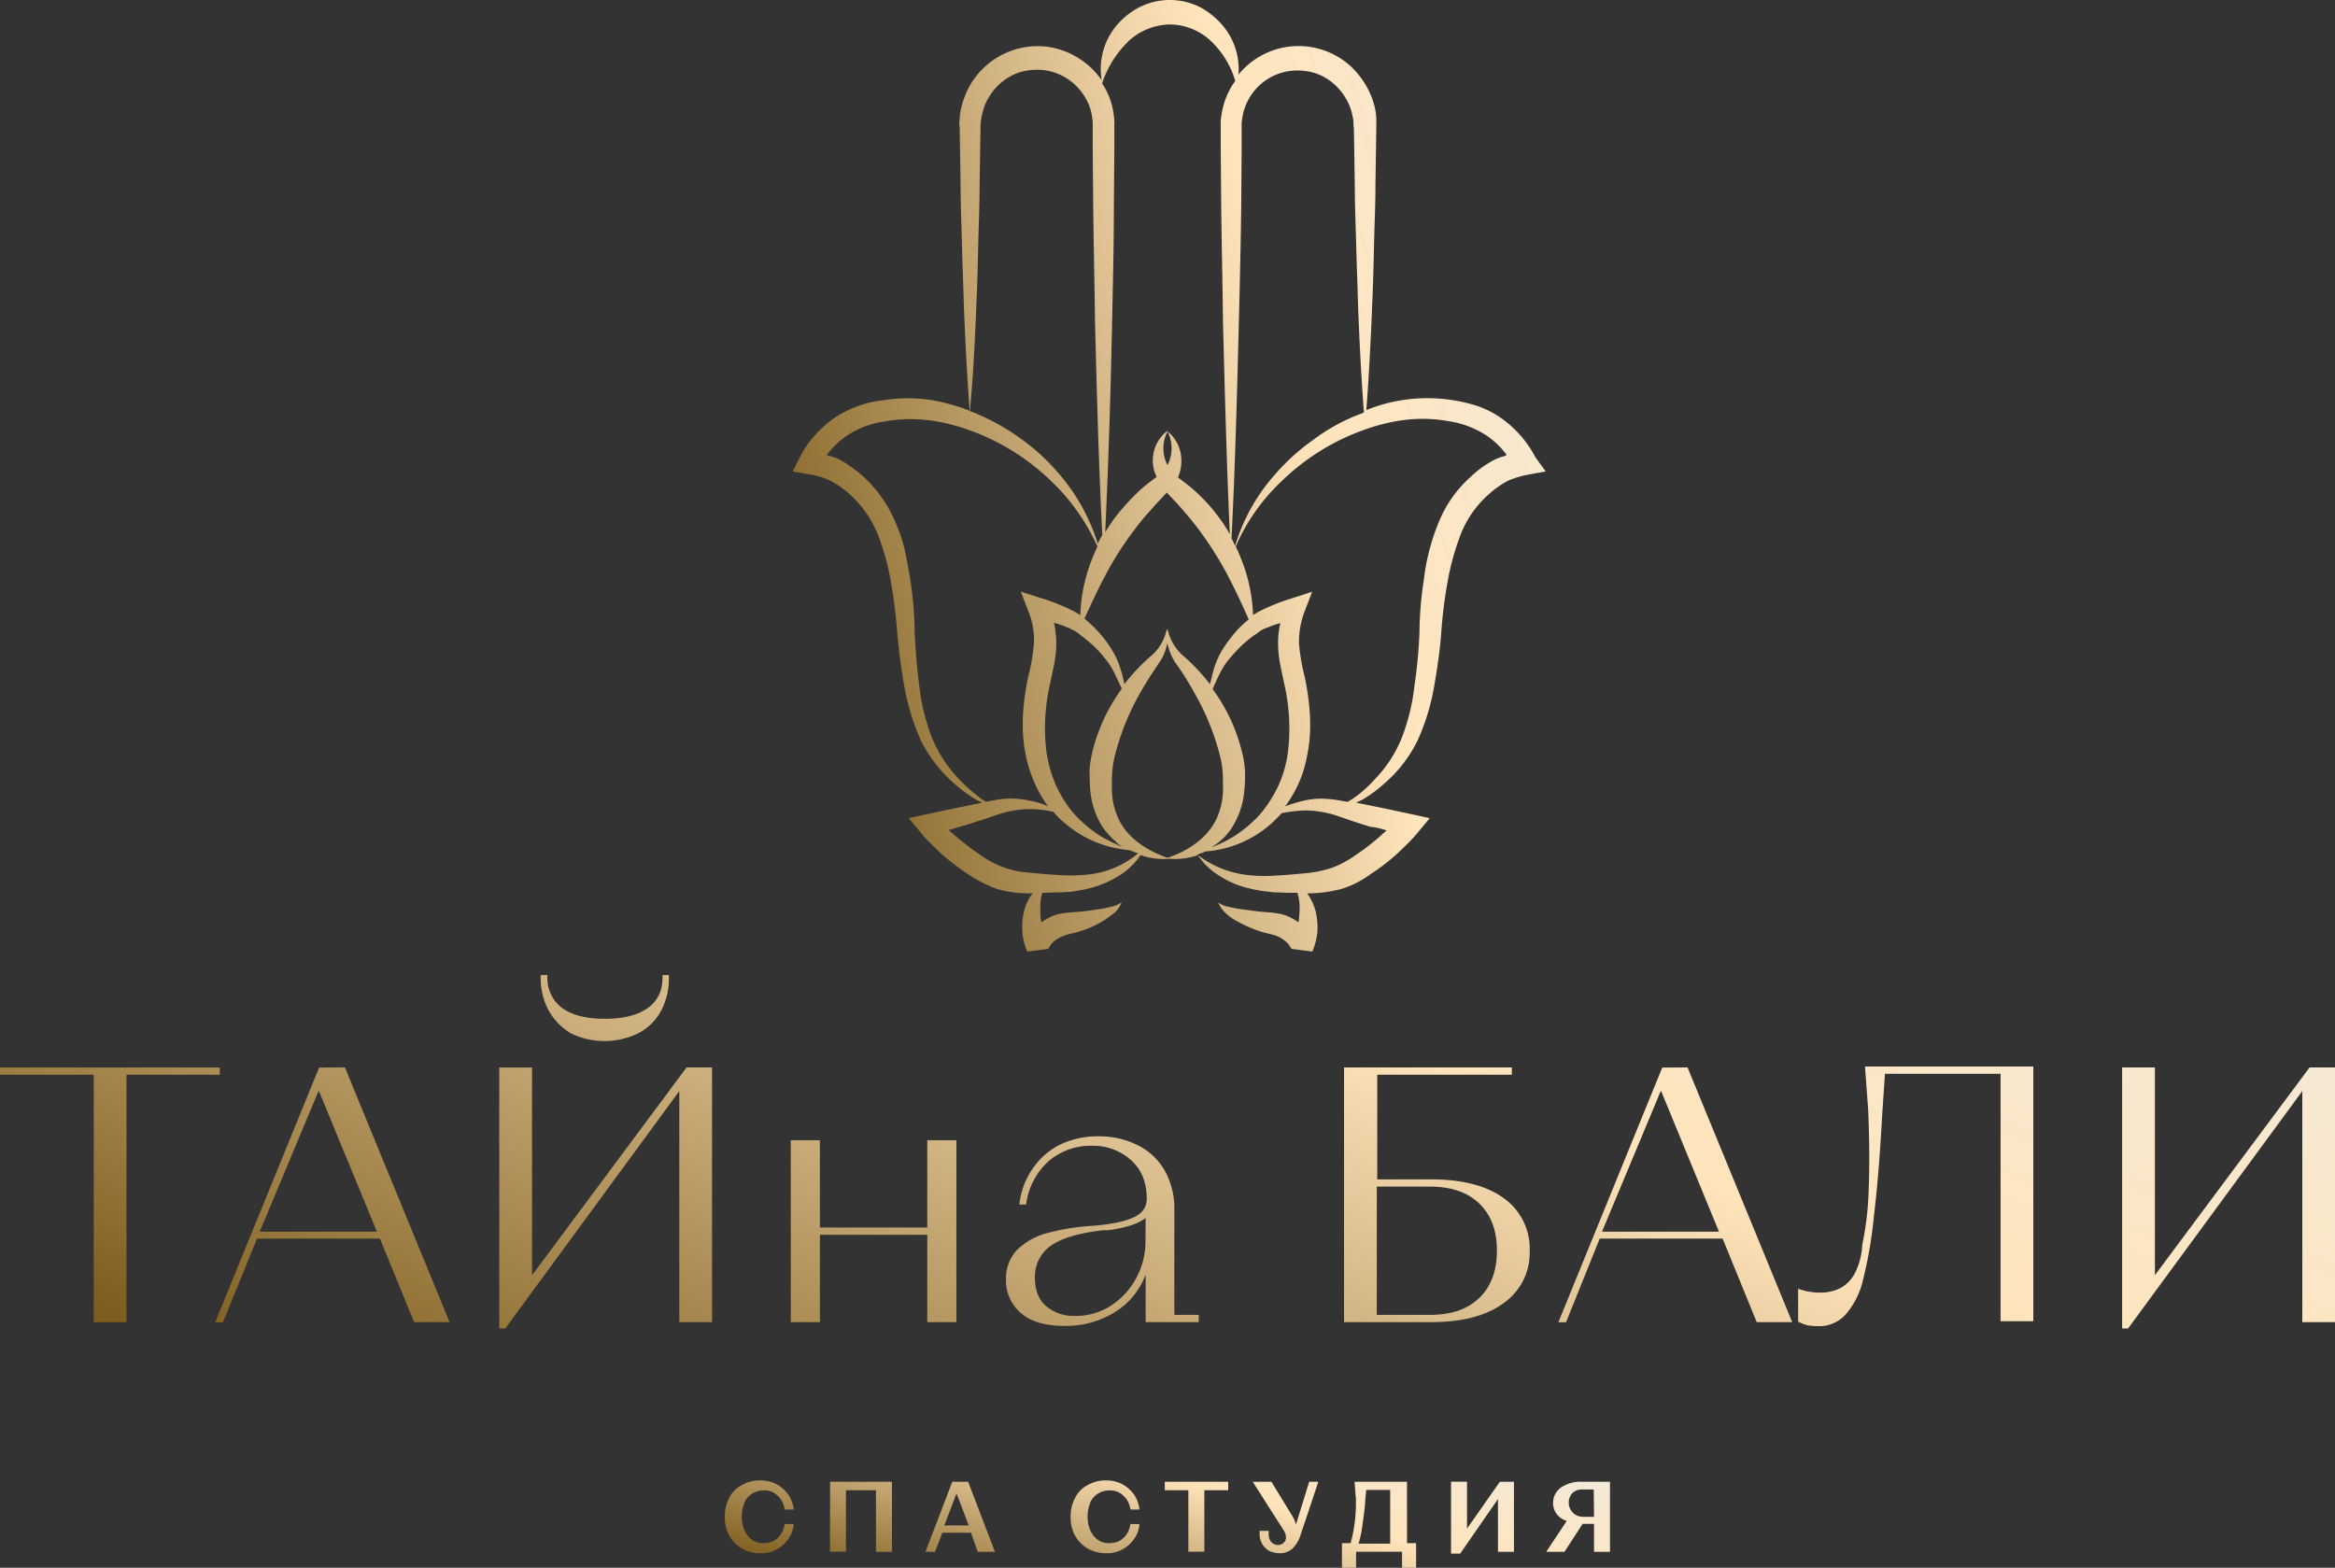
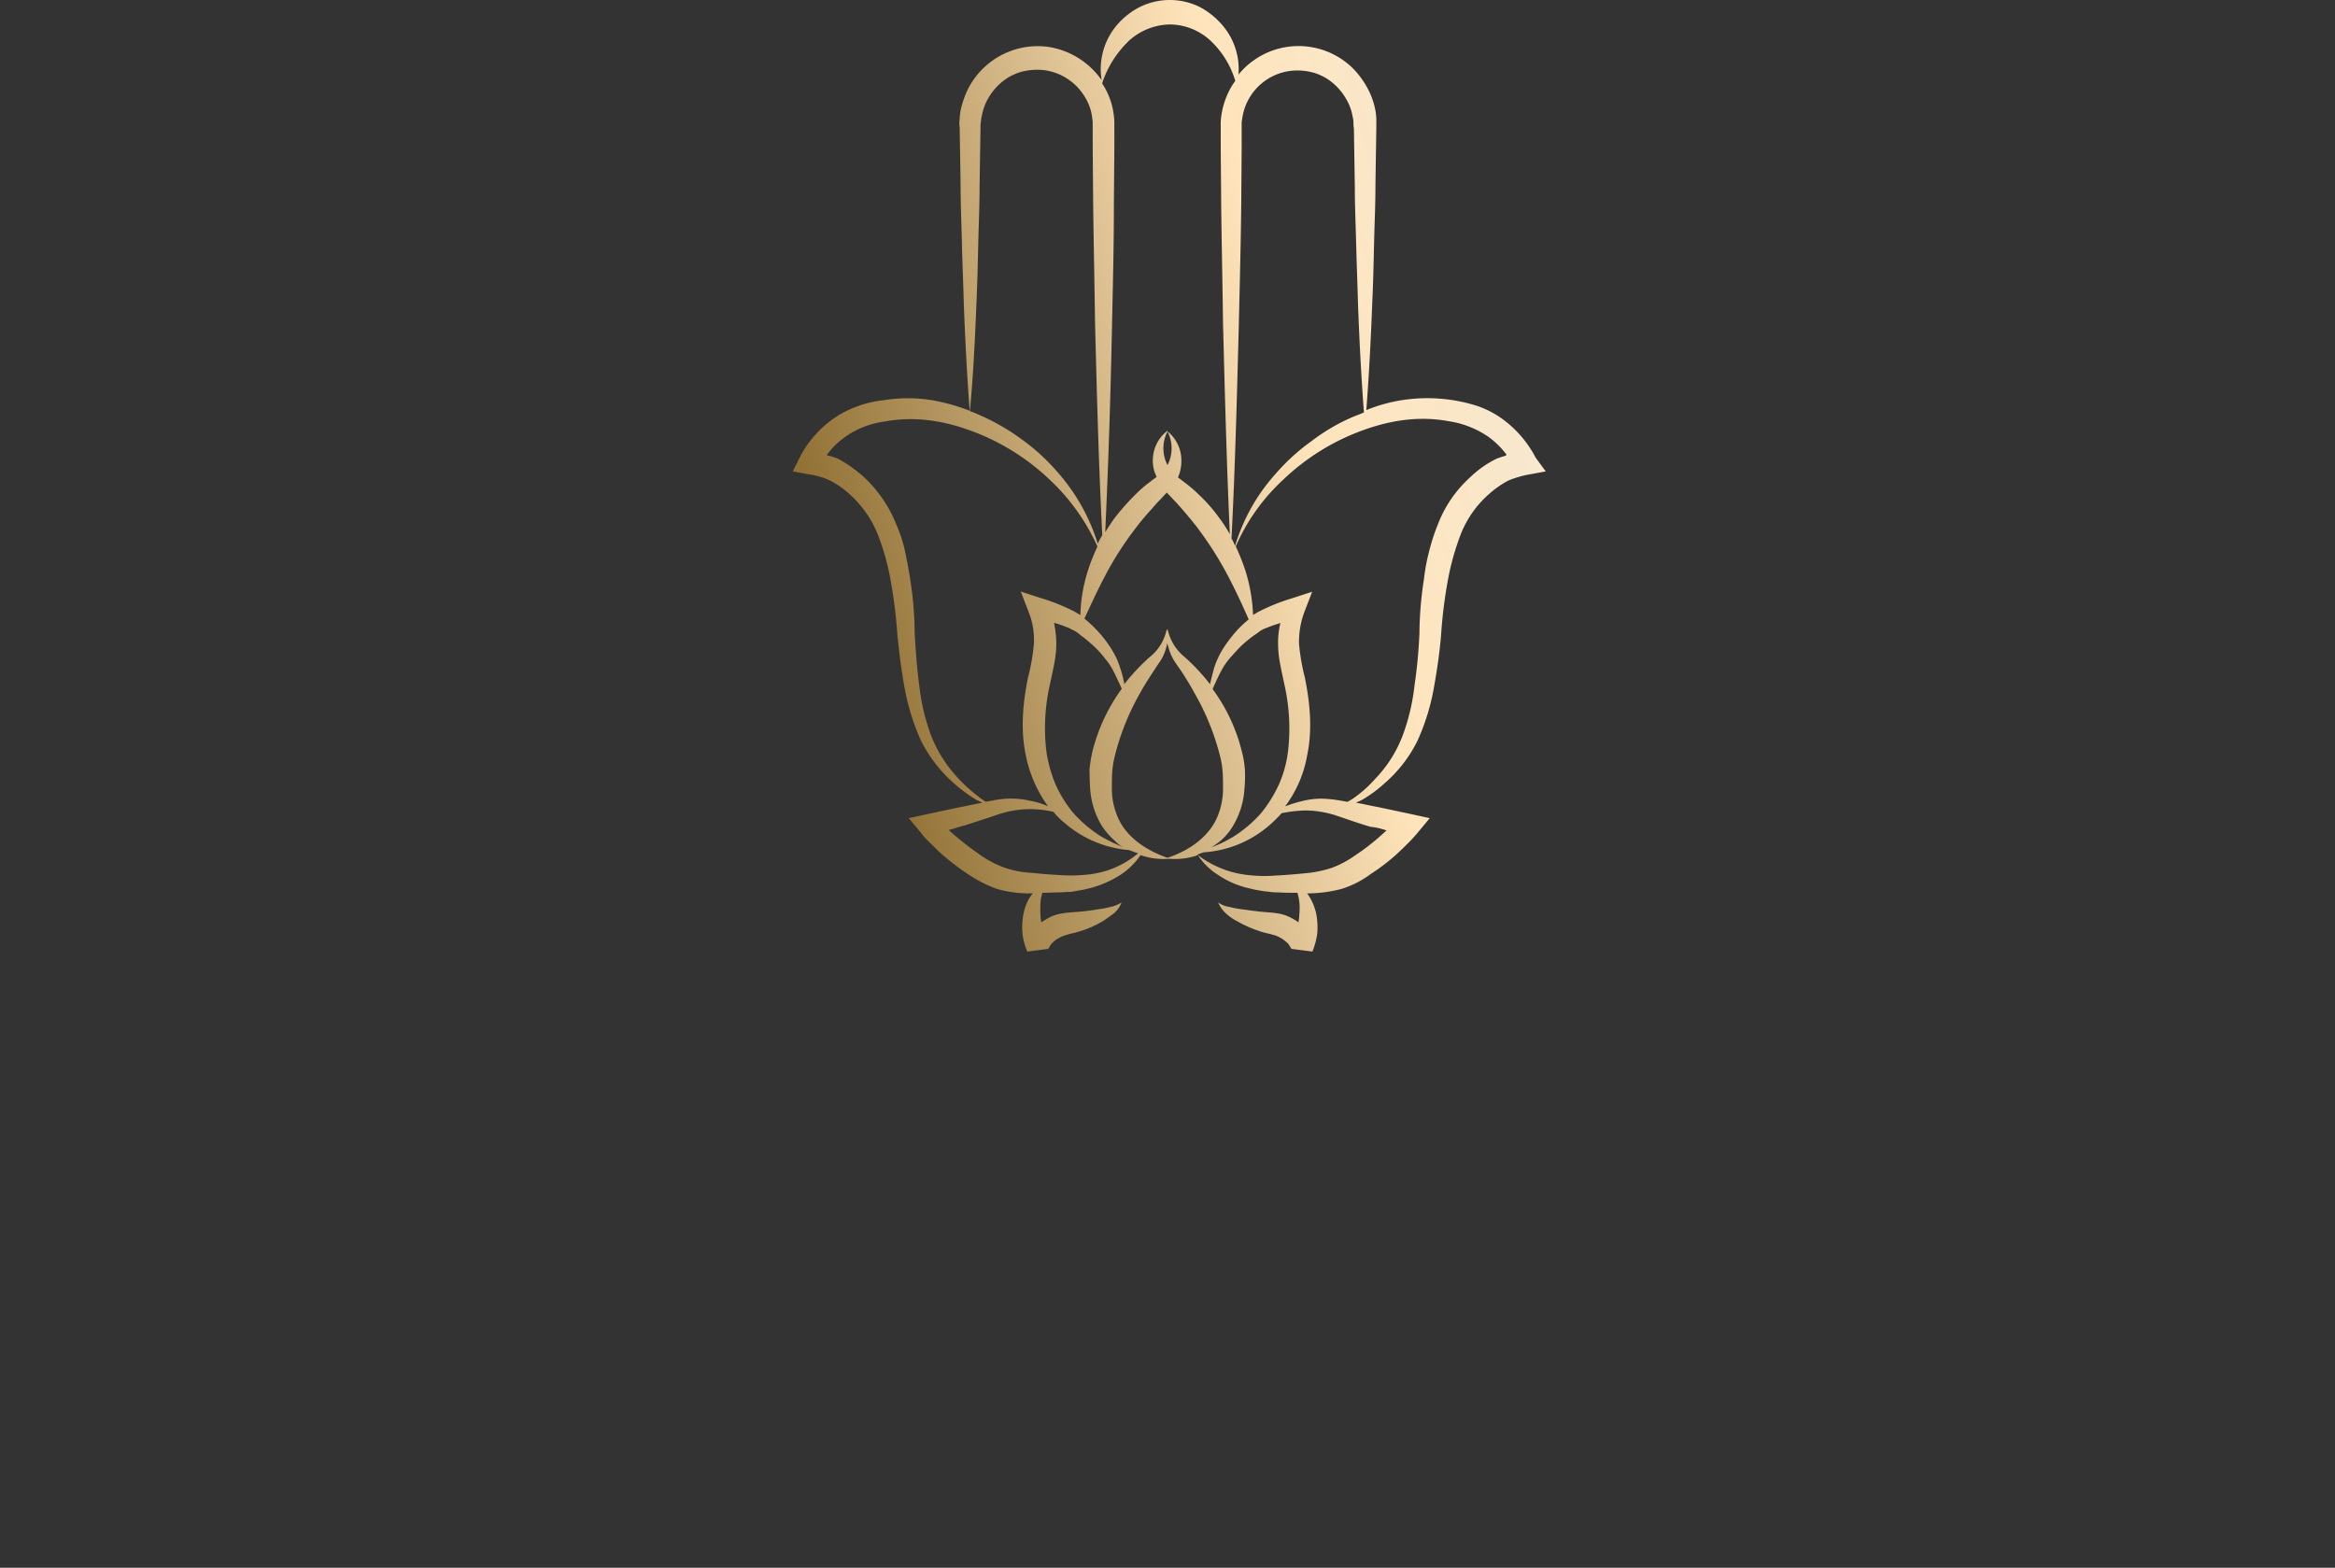
<svg xmlns="http://www.w3.org/2000/svg" xmlns:xlink="http://www.w3.org/1999/xlink" viewBox="0 0 584.36 392.39">
  <rect x="0" y="0" width="584.36" height="392.39" fill="#333333" stroke="none" />
  <defs>
    <style>.cls-1{fill:url(#Градієнт_без_назви_5);}.cls-2{fill:url(#Градієнт_без_назви_5-2);}.cls-3{fill:url(#Градієнт_без_назви_5-3);}</style>
    <linearGradient id="Градієнт_без_назви_5" x1="433.12" y1="2168.86" x2="177.97" y2="2099.16" gradientTransform="matrix(1, 0, 0, -1, 0, 2254.11)" gradientUnits="userSpaceOnUse">
      <stop offset="0.08" stop-color="#f3eada" />
      <stop offset="0.41" stop-color="#ffe4bb" />
      <stop offset="1" stop-color="#765514" />
    </linearGradient>
    <linearGradient id="Градієнт_без_назви_5-2" x1="371.08" y1="2134.83" x2="233.83" y2="1822.11" xlink:href="#Градієнт_без_назви_5" />
    <linearGradient id="Градієнт_без_назви_5-3" x1="305.9" y1="1919.02" x2="281.52" y2="1833.84" xlink:href="#Градієнт_без_назви_5" />
  </defs>
  <g id="Слой_2" data-name="Слой 2">
    <g id="Шар_1" data-name="Шар 1">
-       <path class="cls-1" d="M384.3,114.52a27.89,27.89,0,0,0-8.66-9.91,24.3,24.3,0,0,0-5.92-3,41.2,41.2,0,0,0-18.78-1.47,40.17,40.17,0,0,0-9,2.5c.68-8.88,1.14-17.87,1.48-26.75.23-4.9.34-9.79.45-14.69s.35-9.79.35-14.68l.22-14.69V29.82a16.14,16.14,0,0,0-.22-2.16,19.09,19.09,0,0,0-1.26-4.1,21.48,21.48,0,0,0-4.89-6.94,19.39,19.39,0,0,0-28.13,2.05,16.86,16.86,0,0,0-3.41-11.61,19.53,19.53,0,0,0-5.92-5.12,16.89,16.89,0,0,0-15.72,0,18.71,18.71,0,0,0-6,5.12,17,17,0,0,0-3.19,13,20,20,0,0,0-13.32-8.32,19.54,19.54,0,0,0-20.72,11.84,23.75,23.75,0,0,0-1.26,4.1,13,13,0,0,0-.23,2.16,6.4,6.4,0,0,0,0,2.05l.23,14.69c0,4.89.23,9.79.34,14.68s.34,9.79.46,14.69c.34,9,.79,17.87,1.48,26.86a49.64,49.64,0,0,0-9.22-2.61,38.18,38.18,0,0,0-12.53,0,24.94,24.94,0,0,0-6.26,1.47,24.3,24.3,0,0,0-5.92,3,26.91,26.91,0,0,0-8.66,9.91l-1.7,3.41,3.75.69a18.8,18.8,0,0,1,5.58,1.59,23.48,23.48,0,0,1,4.9,3.42,27.31,27.31,0,0,1,6.94,9.78,61.11,61.11,0,0,1,3.42,12.3,121.07,121.07,0,0,1,1.59,13c.46,4.55,1,9,1.82,13.43a57.33,57.33,0,0,0,4.1,13.2,35.69,35.69,0,0,0,8.43,10.82,37.26,37.26,0,0,0,5.47,4c.45.23,1,.46,1.47.69-1.93.34-3.75.79-5.69,1.13l-8.54,1.82-4.21.92,2.85,3.41a22.18,22.18,0,0,0,2.73,3c.91.91,1.82,1.82,2.85,2.73a63,63,0,0,0,6.26,4.78,33.57,33.57,0,0,0,7.29,3.76,28.71,28.71,0,0,0,8.08,1.14h1c-.12.23-.35.34-.46.57a11.27,11.27,0,0,0-1.82,4.32,17.32,17.32,0,0,0-.34,4.9,14.85,14.85,0,0,0,1.25,4.78l5.24-.68h0l.11-.23c.11-.11.11-.23.23-.34a3.3,3.3,0,0,1,.57-.8,6,6,0,0,1,1.59-1.25,9.7,9.7,0,0,1,2.17-.91c.68-.23,1.93-.46,3-.8a25.35,25.35,0,0,0,6-2.62c.91-.57,1.82-1.25,2.73-1.93a6.71,6.71,0,0,0,1.94-2.73,8.76,8.76,0,0,1-2.85,1.13,21.57,21.57,0,0,1-3,.57,52.1,52.1,0,0,1-5.8.69c-1,.11-1.83.11-3.19.34a10.55,10.55,0,0,0-3.65,1.25,18.34,18.34,0,0,0-1.59,1,11.81,11.81,0,0,1-.23-2.05,23.1,23.1,0,0,1,.11-3.87c.12-.45.23-1,.35-1.48,1.48,0,3.07-.11,4.55-.11.57,0,1.25-.11,1.94-.11s1.36-.12,1.93-.23l1.94-.34,1.94-.46a27.14,27.14,0,0,0,7.17-3.18,18,18,0,0,0,5.12-5,17.59,17.59,0,0,0,7.18.91,17.35,17.35,0,0,0,7.17-.91,16.59,16.59,0,0,0,5.13,5,22.42,22.42,0,0,0,7.17,3.18l1.93.46,1.94.34c.68.11,1.25.11,1.93.23a12.21,12.21,0,0,0,1.94.11c1.59.11,3.19.11,4.89.11.12.46.23,1,.35,1.48a14.48,14.48,0,0,1,.11,3.87,11.81,11.81,0,0,1-.23,2.05,9.41,9.41,0,0,0-1.59-1,10.55,10.55,0,0,0-3.65-1.25c-1.36-.23-2.16-.23-3.18-.34-1.94-.12-3.87-.46-5.81-.69a26.14,26.14,0,0,1-3-.57,6.74,6.74,0,0,1-2.84-1.13,7.39,7.39,0,0,0,1.93,2.73,12.21,12.21,0,0,0,2.73,1.93,31.1,31.1,0,0,0,6,2.62c1,.34,2.27.57,3,.8a7.24,7.24,0,0,1,2.16.91,8.93,8.93,0,0,1,1.6,1.25,5.77,5.77,0,0,1,.56.8c.12.11.12.23.23.34l.12.23h0l5.23.68a17,17,0,0,0,1.25-4.78,18,18,0,0,0-.33-4.9,13.51,13.51,0,0,0-1.83-4.32,1.87,1.87,0,0,0-.45-.57h.68a33.84,33.84,0,0,0,8.08-1.14,24.51,24.51,0,0,0,7.29-3.76,48.87,48.87,0,0,0,6.26-4.78c1-.91,1.94-1.82,2.85-2.73a36.41,36.41,0,0,0,2.74-3l2.84-3.41-4.21-.92-8.54-1.82c-1.94-.34-3.76-.79-5.69-1.13.45-.23,1-.46,1.47-.69a32.2,32.2,0,0,0,5.47-4,33.92,33.92,0,0,0,8.43-10.82,55.26,55.26,0,0,0,4.1-13.2c.79-4.44,1.47-9,1.82-13.43a117.72,117.72,0,0,1,1.59-13,64.11,64.11,0,0,1,3.42-12.3,26,26,0,0,1,6.94-9.78,23.48,23.48,0,0,1,4.9-3.42,25.35,25.35,0,0,1,5.58-1.59l3.75-.69ZM310.63,51.45l.11-14.68V31.3a6.21,6.21,0,0,1,.12-1.48,13.93,13.93,0,0,1,11.95-12.06,15.26,15.26,0,0,1,6,.45,13.38,13.38,0,0,1,5.24,3,15.07,15.07,0,0,1,3.53,4.9,12.13,12.13,0,0,1,.91,3,6.25,6.25,0,0,1,.23,1.48,8.28,8.28,0,0,0,.11,1.59l.23,14.69c0,4.89.23,9.79.35,14.68s.33,9.79.45,14.69c.34,9,.8,18,1.48,27-.8.35-1.71.69-2.51,1a48.5,48.5,0,0,0-10.58,6.15,51.21,51.21,0,0,0-9,8.19,47.24,47.24,0,0,0-10.14,18c-.33-.57-.56-1.25-.91-1.82.91-17.88,1.37-35.86,1.83-53.73C310.28,70.92,310.51,61.24,310.63,51.45Zm10.7,119.42a49.7,49.7,0,0,1,1,17.3,29.5,29.5,0,0,1-2.28,8.2,32.87,32.87,0,0,1-4.56,7.28,32.26,32.26,0,0,1-6.71,5.69,31.46,31.46,0,0,1-5.59,2.73c.69-.45,1.37-.91,1.94-1.36a15.2,15.2,0,0,0,3.3-3.76,20.46,20.46,0,0,0,3-9.45,32.75,32.75,0,0,0,.12-4.78,24.24,24.24,0,0,0-.8-4.78,44,44,0,0,0-7.29-15.48c.68-1.48,1.26-2.85,2.05-4.33a17.64,17.64,0,0,1,2.28-3.41c.91-1,1.82-2.05,2.85-3.07a34.84,34.84,0,0,1,3.18-2.62c.57-.34,1.14-.8,1.6-1.14a7.92,7.92,0,0,1,1.71-.8,30.41,30.41,0,0,1,3.3-1.14,20.34,20.34,0,0,0-.57,5.24C319.85,164.72,320.76,167.91,321.33,170.87Zm-13.1-11.5a30.43,30.43,0,0,0-2.61,3.76,21.61,21.61,0,0,0-1.82,4.21c-.35,1.36-.69,2.62-1,4v-.11a50.22,50.22,0,0,0-6.26-6.72,12.24,12.24,0,0,1-4.33-7.06.7.7,0,0,1-.11.46.68.68,0,0,0-.12-.46,11.74,11.74,0,0,1-4.32,7.06,50.17,50.17,0,0,0-6.27,6.72v.11a25.29,25.29,0,0,0-1-4,19.6,19.6,0,0,0-1.83-4.21,30.43,30.43,0,0,0-2.61-3.76,34.4,34.4,0,0,0-4.56-4.55c1.71-3.65,3.3-7.18,5.12-10.59a79.55,79.55,0,0,1,7.29-11.5,62.52,62.52,0,0,1,4.33-5.23c.8-.92,1.48-1.71,2.28-2.51l1.59-1.71,1.71,1.82c.8.8,1.59,1.71,2.28,2.51,1.48,1.71,3,3.53,4.32,5.35a88.12,88.12,0,0,1,7.29,11.72c1.71,3.31,3.31,6.72,4.9,10.36A25.91,25.91,0,0,0,308.23,159.37Zm-35.41,38a20.49,20.49,0,0,0,3,9.45,20.19,20.19,0,0,0,3.31,3.75A7.31,7.31,0,0,0,281,212a43.76,43.76,0,0,1-5.58-2.73,32.58,32.58,0,0,1-6.72-5.69,30.35,30.35,0,0,1-4.55-7.29,33.87,33.87,0,0,1-2.28-8.19,49.28,49.28,0,0,1,1-17.31c.56-2.84,1.48-6.14,1.48-9.67a26.53,26.53,0,0,0-.57-5.24,26.65,26.65,0,0,1,3.3,1.14c.68.23,1.14.57,1.71.8a8.3,8.3,0,0,1,1.59,1.13,36.72,36.72,0,0,1,3.19,2.62,24.75,24.75,0,0,1,2.84,3.08,17.19,17.19,0,0,1,2.28,3.41c.69,1.37,1.37,2.85,2.05,4.33a45.07,45.07,0,0,0-7.29,15.48,33.1,33.1,0,0,0-.79,4.78C272.71,194.43,272.71,195.8,272.82,197.39ZM292.18,108a9.14,9.14,0,0,1,0,8.42A9.14,9.14,0,0,1,292.18,108Zm-9.91-97.56a15.67,15.67,0,0,1,10.48-4.32,15.13,15.13,0,0,1,10.47,4.32,22.71,22.71,0,0,1,5.92,9.79l-.68,1a19.66,19.66,0,0,0-2.84,8,12.34,12.34,0,0,0-.12,2.16v5.46l.12,14.69c.11,9.79.34,19.46.45,29.25.46,17.65.91,35.29,1.71,52.94a33.43,33.43,0,0,0-2.74-4.22,39.33,39.33,0,0,0-5-5.69,30.77,30.77,0,0,0-2.84-2.5l-1.48-1.14-.91-.68c.11-.34.22-.57.34-.91a10.71,10.71,0,0,0,.46-4.22,9.3,9.3,0,0,0-3.53-6.48s0-.12.11-.12l-.11.12-.12-.12a.12.12,0,0,0,.12.12,9.23,9.23,0,0,0-3.53,6.48,9,9,0,0,0,.57,4.22c.11.22.22.57.34.79l-.8.57c-.46.34-1,.8-1.48,1.14a29.57,29.57,0,0,0-2.85,2.51,59,59,0,0,0-5,5.57c-1,1.25-1.82,2.62-2.73,4q1.2-26.29,1.71-52.59c.22-9.79.45-19.47.45-29.26l.12-14.69V31.19a13.72,13.72,0,0,0-.12-2.16,18.17,18.17,0,0,0-2.84-8c0-.11-.12-.11-.12-.11A25.79,25.79,0,0,1,282.27,10.47ZM244.36,76c.23-4.89.34-9.79.45-14.68s.34-9.79.34-14.69L245.38,32a6.23,6.23,0,0,1,.12-1.6,6.41,6.41,0,0,1,.23-1.48,14.15,14.15,0,0,1,.91-3,15,15,0,0,1,3.52-4.89,13.4,13.4,0,0,1,5.24-3,15.51,15.51,0,0,1,6-.46,14,14,0,0,1,9.9,6.38,12.62,12.62,0,0,1,2.05,5.69,6.76,6.76,0,0,1,.11,1.48v5.46l.12,14.69c.11,9.79.34,19.47.46,29.26.45,17.75.91,35.63,1.82,53.38-.35.69-.8,1.37-1.14,2.17a48.66,48.66,0,0,0-10.14-18,51.59,51.59,0,0,0-9-8.2A54.3,54.3,0,0,0,245,103.82a18,18,0,0,0-2.28-.91C243.56,94,244,85,244.36,76Zm.56,123.4A36.46,36.46,0,0,1,240,195a33.24,33.24,0,0,1-6.95-10.81,52.67,52.67,0,0,1-3-12.64c-.57-4.33-.91-8.77-1.14-13.09a91.07,91.07,0,0,0-1.13-13.55c-.35-2.27-.8-4.55-1.26-6.83a35.93,35.93,0,0,0-2.16-6.71,32.94,32.94,0,0,0-8.2-12,33.87,33.87,0,0,0-6-4.32l-.45-.23-.57-.23-1-.34c-.46-.11-.92-.23-1.25-.34a20.55,20.55,0,0,1,4.78-4.67,22.15,22.15,0,0,1,9.79-3.75c7.4-1.37,14.8-.23,22,2.5a56.81,56.81,0,0,1,19.35,12.18,52.11,52.11,0,0,1,11.84,16.62,51.14,51.14,0,0,0-2.28,5.69,40.38,40.38,0,0,0-2,11.5c-.46-.34-.92-.57-1.48-.91a49.59,49.59,0,0,0-8.54-3.42l-4.9-1.59,1.94,5a18.94,18.94,0,0,1,1.36,8,50.67,50.67,0,0,1-1.48,8.53c-1.25,6.15-1.93,12.87-.57,19.36a32.68,32.68,0,0,0,5.58,12.86,18.26,18.26,0,0,0-4.44-1.37,20.84,20.84,0,0,0-4.55-.57,21.09,21.09,0,0,0-4.67.46c-.69.11-1.25.23-1.93.34C246.18,200.35,245.5,199.89,244.92,199.44ZM272,218.91A37,37,0,0,1,265,219c-2.51-.11-4.9-.34-7.29-.57a23.48,23.48,0,0,1-6.61-1.37,25.21,25.21,0,0,1-5.92-3.18,70.56,70.56,0,0,1-5.69-4.33c-.69-.57-1.37-1.14-2.05-1.82,1.36-.34,2.62-.8,4-1.14,2.84-.91,5.69-1.82,8.31-2.73a25.34,25.34,0,0,1,4-1,25.87,25.87,0,0,1,4.1-.34,25.06,25.06,0,0,1,5.81.69,16,16,0,0,0,2.73,2.73,28.09,28.09,0,0,0,16.28,6.83c.23.11.35.23.58.23a8.87,8.87,0,0,0,1.59.56A23,23,0,0,1,272,218.91Zm20.15-4.22c-5.58-1.93-10.36-5.35-12.41-10.13a18,18,0,0,1-1.48-7.51c0-1.37,0-2.85.11-4.1a25,25,0,0,1,.69-4,61.94,61.94,0,0,1,6.26-15.49c1.36-2.5,3-4.89,4.55-7.28a11.63,11.63,0,0,0,2.05-4.33c.12-.34.12-.57.23-.91a2.54,2.54,0,0,0,.23.91,12.58,12.58,0,0,0,2,4.33,70.94,70.94,0,0,1,4.55,7.28A61.94,61.94,0,0,1,305.27,189a22.88,22.88,0,0,1,.69,4c.11,1.25.11,2.73.11,4.1a18,18,0,0,1-1.48,7.51C302.54,209.34,297.76,212.87,292.18,214.69ZM347,207.86c-.68.57-1.37,1.25-2.05,1.82a52.93,52.93,0,0,1-5.69,4.33,25.26,25.26,0,0,1-5.92,3.19,29.32,29.32,0,0,1-6.61,1.36c-2.39.23-4.9.46-7.29.57a36.08,36.08,0,0,1-7.06-.11,25,25,0,0,1-12.75-5.12c.57-.23,1-.35,1.59-.57a1.18,1.18,0,0,1,.58-.23A27.8,27.8,0,0,0,318,206.27a32,32,0,0,0,2.73-2.73,33.74,33.74,0,0,1,5.81-.69,23.5,23.5,0,0,1,4.09.35,24.1,24.1,0,0,1,4,1c2.74.91,5.58,1.94,8.31,2.73A17.41,17.41,0,0,1,347,207.86Zm29-93.57-1,.34-.57.23-.45.23a25.56,25.56,0,0,0-6,4.32,30.74,30.74,0,0,0-8.2,12,51.23,51.23,0,0,0-2.16,6.71,48.41,48.41,0,0,0-1.26,6.83,92.42,92.42,0,0,0-1.13,13.55A125.9,125.9,0,0,1,354,171.55a52.67,52.67,0,0,1-3,12.64A32,32,0,0,1,344.1,195a30.37,30.37,0,0,1-4.89,4.44,13.19,13.19,0,0,1-2,1.25l-1.94-.34a30.54,30.54,0,0,0-4.67-.46,20,20,0,0,0-4.55.57,34.27,34.27,0,0,0-4.44,1.37A29.68,29.68,0,0,0,327.14,189c1.36-6.49.68-13.09-.57-19.36a52.62,52.62,0,0,1-1.48-8.53,21.45,21.45,0,0,1,1.37-8l1.93-5-4.9,1.59a49.59,49.59,0,0,0-8.54,3.42c-.45.23-.91.57-1.36.8a41.9,41.9,0,0,0-1.94-11.16,54.4,54.4,0,0,0-2.39-6A49.73,49.73,0,0,1,321.1,120.1a56.7,56.7,0,0,1,19.36-12.18c7.29-2.74,14.58-3.87,22-2.51a23.74,23.74,0,0,1,9.8,3.76,20.7,20.7,0,0,1,4.78,4.66C376.9,114.06,376.44,114.18,376,114.29Z" />
-       <path class="cls-2" d="M137.32,252.94a16.83,16.83,0,0,1-2-8.42v-.46H137v.46a9.25,9.25,0,0,0,3.64,7.74c2.51,1.82,6,2.73,10.71,2.73s8.31-.91,10.81-2.73,3.65-4.33,3.65-7.74v-.46h1.59v.57a17.08,17.08,0,0,1-2,8.43,13.41,13.41,0,0,1-5.69,5.57,19.26,19.26,0,0,1-16.85,0A15.36,15.36,0,0,1,137.32,252.94Zm-51,14.23,26.19,63.75h-8.88L95.08,310H64.33l-8.54,20.95H53.86l26-63.75Zm8,41.1L79.82,273.09h-.11L65,308.27Zm38.83,10.92v-52h-8.2v65.34h1.48L170,273.09v57.83h8.2V267.17h-6.38Zm-78.23-52H0V269H23.46v61.93h8.19V269H55v-1.82ZM293.77,329.1H300v1.82H286.71V319a18.55,18.55,0,0,1-7.74,9.44,23,23,0,0,1-12.53,3.42c-4.78,0-8.42-1-10.92-3.19a10.72,10.72,0,0,1-3.76-8.54,10.19,10.19,0,0,1,3-7.51,17,17,0,0,1,7.74-4.1,55.22,55.22,0,0,1,10.82-1.7q6.83-.53,10.24-2.05c2.28-1,3.42-2.62,3.42-4.67,0-4.1-1.25-7.29-3.87-9.68a14.17,14.17,0,0,0-9.9-3.64,16,16,0,0,0-10.94,4,17.37,17.37,0,0,0-5.46,10.71h-1.71a19.47,19.47,0,0,1,3.42-9.11,17.94,17.94,0,0,1,6.83-5.92,21.76,21.76,0,0,1,9.56-2.05,21.21,21.21,0,0,1,9.91,2.28A15.85,15.85,0,0,1,291.5,293a19.39,19.39,0,0,1,2.39,9.91V329.1Zm-7.06-24.25a12,12,0,0,1-3.64,1.82,31.25,31.25,0,0,1-5.92,1.25H276c-5.92.69-10.25,1.94-13,3.87a9.39,9.39,0,0,0-4,8c0,3.08.92,5.47,2.74,7.06a10.67,10.67,0,0,0,7.29,2.51,15.89,15.89,0,0,0,8.88-2.51,18.48,18.48,0,0,0,6.37-6.83,19.14,19.14,0,0,0,2.39-9.56ZM578,267.17l-38.71,52v-52h-8.2v65.34h1.48l43.61-59.42v57.83h8.2V267.17ZM467.53,277.76c.34,8.08.34,14.8.12,20.26a77.65,77.65,0,0,1-1.6,13.55,17.52,17.52,0,0,1-1.71,6.83,9.12,9.12,0,0,1-3.52,3.87,11.06,11.06,0,0,1-5.36,1.25,15.61,15.61,0,0,1-2.73-.23,17.62,17.62,0,0,1-2.62-.68v-.11H450v8.3a12.74,12.74,0,0,0,2.39.92,19.77,19.77,0,0,0,2.84.22,8.94,8.94,0,0,0,6.72-3,20.15,20.15,0,0,0,4.33-8.76A109.42,109.42,0,0,0,469,304.05c.8-6.48,1.48-14.8,2.05-25.15l.68-10.14h28.93v61.93h8.2V266.94H466.73ZM232.06,307.24H205.19V285.38H197.9v45.54h7.29V309.06h26.87v21.86h7.29V285.38h-7.29Zm190.27-40.07,26.19,63.75h-8.88L431.1,310H400.35l-8.43,20.95H390l26-63.75Zm7.86,41.1-14.47-35.18h-.11l-14.69,35.18Zm-47.37,4.78a15.36,15.36,0,0,1-6.49,13.09C372,329.33,366,330.92,358,330.92H336.36V267.17h42V269H344.67v26.18h13.44c7.86,0,14,1.6,18.33,4.79A15.52,15.52,0,0,1,382.82,313.05Zm-8.2,0c0-5.13-1.48-9-4.44-11.84s-7.06-4.21-12.3-4.21H344.56v32.1h13.32c5.24,0,9.34-1.37,12.3-4.21S374.62,318.06,374.62,313.05Z" />
-       <path class="cls-3" d="M238.32,370.88l-6.72,17.53H234l1.83-4.79H243l1.7,4.79H249l-6.71-17.53Zm-2,10.92,3-7.85h.12l3,7.85Zm-28.58-10.92h15.48v17.53h-4V373h-7.51v15.37h-4Zm-21.4,5.23a8.42,8.42,0,0,0-.69,3.53,8.29,8.29,0,0,0,.69,3.42,5.77,5.77,0,0,0,1.93,2.39,4.67,4.67,0,0,0,2.85.79,6.06,6.06,0,0,0,2.5-.57,5.27,5.27,0,0,0,1.83-1.7,6.24,6.24,0,0,0,.91-2.51h2.27a7.56,7.56,0,0,1-1.36,3.76,8.32,8.32,0,0,1-3,2.62,7.53,7.53,0,0,1-3.87.91,9.15,9.15,0,0,1-4.68-1.14,8.64,8.64,0,0,1-3.19-3.19,9.34,9.34,0,0,1-1.13-4.78,9.65,9.65,0,0,1,1.13-4.78,7.23,7.23,0,0,1,3.19-3.19,9.25,9.25,0,0,1,4.68-1.14,9,9,0,0,1,3.87.91,9.37,9.37,0,0,1,3,2.62,8.3,8.3,0,0,1,1.36,3.76h-2.27a6.24,6.24,0,0,0-.91-2.51,6.46,6.46,0,0,0-1.83-1.7,4.72,4.72,0,0,0-2.5-.57,5.21,5.21,0,0,0-2.85.79A4.75,4.75,0,0,0,186.29,376.11Zm86.53,0a8.42,8.42,0,0,0-.68,3.53,8.29,8.29,0,0,0,.68,3.42,5.86,5.86,0,0,0,1.94,2.39,4.62,4.62,0,0,0,2.84.79,6.11,6.11,0,0,0,2.51-.57,5.24,5.24,0,0,0,1.82-1.7,6,6,0,0,0,.91-2.51h2.28a7.48,7.48,0,0,1-1.37,3.76,8.15,8.15,0,0,1-3,2.62,7.51,7.51,0,0,1-3.87.91,9.16,9.16,0,0,1-4.67-1.14,8.54,8.54,0,0,1-3.18-3.19,9.25,9.25,0,0,1-1.14-4.78,9.55,9.55,0,0,1,1.14-4.78,7.16,7.16,0,0,1,3.18-3.19,9.26,9.26,0,0,1,4.67-1.14,8.92,8.92,0,0,1,3.87.91,9.26,9.26,0,0,1,3,2.62,8.31,8.31,0,0,1,1.37,3.76h-2.28a6,6,0,0,0-.91-2.51,6.56,6.56,0,0,0-1.82-1.7,4.76,4.76,0,0,0-2.51-.57,5.2,5.2,0,0,0-2.84.79A4.83,4.83,0,0,0,272.82,376.11Zm102.48-5.23h3.53v17.53h-4V375.2l-9.46,13.66h-2.28v-18h4V382.6Zm-83.92,0h15.94V373H301.4v15.37h-4V373H291.5v-2.16Zm104.64,0a8.69,8.69,0,0,0-5.46,1.47,4.67,4.67,0,0,0-1.93,3.88,4.57,4.57,0,0,0,.91,2.73,5,5,0,0,0,2.5,1.71l-5.13,7.74h4.56l4.55-7h2.85v7h4V370.88Zm2.85,8.76H396a3.55,3.55,0,0,1-2.5-5.92,3.34,3.34,0,0,1,2.5-.91h2.85Zm-71.28-8.76h2.28l-4.44,13.31a7.91,7.91,0,0,1-2.05,3.42,4.66,4.66,0,0,1-3.3,1.14,6.27,6.27,0,0,1-2.51-.57,5,5,0,0,1-1.71-1.71,4.61,4.61,0,0,1-.68-2.5v-.8h2.28v.8a3.25,3.25,0,0,0,.57,1.93,2.38,2.38,0,0,0,1.7.8,2.21,2.21,0,0,0,1.49-.57,1.89,1.89,0,0,0,.56-1.37,3.33,3.33,0,0,0-.56-1.7l-7.75-12.18h4.67l5.35,8.76a7,7,0,0,1,.46.91c.11.34.23.68.34,1Zm24.48,0H339l.23,3.18c0,.34.11.69.11,1V376a39.36,39.36,0,0,1-.34,5.35,33.37,33.37,0,0,1-1,4.89h-2.16v6.15h3.53v-4h11.5v4h3.53v-6.15h-2.28V370.88Zm-4,15.48H340a28.33,28.33,0,0,0,1-4.9c.23-1.71.57-3.75.68-6.15l.23-2.39h6v13.44Z" />
+       <path class="cls-1" d="M384.3,114.52a27.89,27.89,0,0,0-8.66-9.91,24.3,24.3,0,0,0-5.92-3,41.2,41.2,0,0,0-18.78-1.47,40.17,40.17,0,0,0-9,2.5c.68-8.88,1.14-17.87,1.48-26.75.23-4.9.34-9.79.45-14.69s.35-9.79.35-14.68l.22-14.69V29.82a16.14,16.14,0,0,0-.22-2.16,19.09,19.09,0,0,0-1.26-4.1,21.48,21.48,0,0,0-4.89-6.94,19.39,19.39,0,0,0-28.13,2.05,16.86,16.86,0,0,0-3.41-11.61,19.53,19.53,0,0,0-5.92-5.12,16.89,16.89,0,0,0-15.72,0,18.71,18.71,0,0,0-6,5.12,17,17,0,0,0-3.19,13,20,20,0,0,0-13.32-8.32,19.54,19.54,0,0,0-20.72,11.84,23.75,23.75,0,0,0-1.26,4.1,13,13,0,0,0-.23,2.16,6.4,6.4,0,0,0,0,2.05l.23,14.69c0,4.89.23,9.79.34,14.68s.34,9.79.46,14.69c.34,9,.79,17.87,1.48,26.86a49.64,49.64,0,0,0-9.22-2.61,38.18,38.18,0,0,0-12.53,0,24.94,24.94,0,0,0-6.26,1.47,24.3,24.3,0,0,0-5.92,3,26.91,26.91,0,0,0-8.66,9.91l-1.7,3.41,3.75.69a18.8,18.8,0,0,1,5.58,1.59,23.48,23.48,0,0,1,4.9,3.42,27.31,27.31,0,0,1,6.94,9.78,61.11,61.11,0,0,1,3.42,12.3,121.07,121.07,0,0,1,1.59,13c.46,4.55,1,9,1.82,13.43a57.33,57.33,0,0,0,4.1,13.2,35.69,35.69,0,0,0,8.43,10.82,37.26,37.26,0,0,0,5.47,4c.45.23,1,.46,1.47.69-1.93.34-3.75.79-5.69,1.13l-8.54,1.82-4.21.92,2.85,3.41a22.18,22.18,0,0,0,2.73,3c.91.91,1.82,1.82,2.85,2.73a63,63,0,0,0,6.26,4.78,33.57,33.57,0,0,0,7.29,3.76,28.71,28.71,0,0,0,8.08,1.14h1c-.12.23-.35.34-.46.57a11.27,11.27,0,0,0-1.82,4.32,17.32,17.32,0,0,0-.34,4.9,14.85,14.85,0,0,0,1.25,4.78l5.24-.68h0l.11-.23c.11-.11.11-.23.23-.34a3.3,3.3,0,0,1,.57-.8,6,6,0,0,1,1.59-1.25,9.7,9.7,0,0,1,2.17-.91c.68-.23,1.93-.46,3-.8a25.35,25.35,0,0,0,6-2.62c.91-.57,1.82-1.25,2.73-1.93a6.71,6.71,0,0,0,1.94-2.73,8.76,8.76,0,0,1-2.85,1.13,21.57,21.57,0,0,1-3,.57,52.1,52.1,0,0,1-5.8.69c-1,.11-1.83.11-3.19.34a10.55,10.55,0,0,0-3.65,1.25,18.34,18.34,0,0,0-1.59,1,11.81,11.81,0,0,1-.23-2.05,23.1,23.1,0,0,1,.11-3.87c.12-.45.23-1,.35-1.48,1.48,0,3.07-.11,4.55-.11.57,0,1.25-.11,1.94-.11s1.36-.12,1.93-.23l1.94-.34,1.94-.46a27.14,27.14,0,0,0,7.17-3.18,18,18,0,0,0,5.12-5,17.59,17.59,0,0,0,7.18.91,17.35,17.35,0,0,0,7.17-.91,16.59,16.59,0,0,0,5.13,5,22.42,22.42,0,0,0,7.17,3.18l1.93.46,1.94.34c.68.11,1.25.11,1.93.23a12.21,12.21,0,0,0,1.94.11c1.59.11,3.19.11,4.89.11.12.46.23,1,.35,1.48a14.48,14.48,0,0,1,.11,3.87,11.81,11.81,0,0,1-.23,2.05,9.41,9.41,0,0,0-1.59-1,10.55,10.55,0,0,0-3.65-1.25c-1.36-.23-2.16-.23-3.18-.34-1.94-.12-3.87-.46-5.81-.69a26.14,26.14,0,0,1-3-.57,6.74,6.74,0,0,1-2.84-1.13,7.39,7.39,0,0,0,1.93,2.73,12.21,12.21,0,0,0,2.73,1.93,31.1,31.1,0,0,0,6,2.62c1,.34,2.27.57,3,.8a7.24,7.24,0,0,1,2.16.91,8.93,8.93,0,0,1,1.6,1.25,5.77,5.77,0,0,1,.56.8c.12.11.12.23.23.34l.12.23h0l5.23.68a17,17,0,0,0,1.25-4.78,18,18,0,0,0-.33-4.9,13.51,13.51,0,0,0-1.83-4.32,1.87,1.87,0,0,0-.45-.57h.68a33.84,33.84,0,0,0,8.08-1.14,24.51,24.51,0,0,0,7.29-3.76,48.87,48.87,0,0,0,6.26-4.78c1-.91,1.94-1.82,2.85-2.73a36.41,36.41,0,0,0,2.74-3l2.84-3.41-4.21-.92-8.54-1.82c-1.94-.34-3.76-.79-5.69-1.13.45-.23,1-.46,1.47-.69a32.2,32.2,0,0,0,5.47-4,33.92,33.92,0,0,0,8.43-10.82,55.26,55.26,0,0,0,4.1-13.2c.79-4.44,1.47-9,1.82-13.43a117.72,117.72,0,0,1,1.59-13,64.11,64.11,0,0,1,3.42-12.3,26,26,0,0,1,6.94-9.78,23.48,23.48,0,0,1,4.9-3.42,25.35,25.35,0,0,1,5.58-1.59l3.75-.69ZM310.63,51.45l.11-14.68V31.3a6.21,6.21,0,0,1,.12-1.48,13.93,13.93,0,0,1,11.95-12.06,15.26,15.26,0,0,1,6,.45,13.38,13.38,0,0,1,5.24,3,15.07,15.07,0,0,1,3.53,4.9,12.13,12.13,0,0,1,.91,3,6.25,6.25,0,0,1,.23,1.48,8.28,8.28,0,0,0,.11,1.59l.23,14.69c0,4.89.23,9.79.35,14.68s.33,9.79.45,14.69c.34,9,.8,18,1.48,27-.8.35-1.71.69-2.51,1a48.5,48.5,0,0,0-10.58,6.15,51.21,51.21,0,0,0-9,8.19,47.24,47.24,0,0,0-10.14,18c-.33-.57-.56-1.25-.91-1.82.91-17.88,1.37-35.86,1.83-53.73C310.28,70.92,310.51,61.24,310.63,51.45Zm10.7,119.42a49.7,49.7,0,0,1,1,17.3,29.5,29.5,0,0,1-2.28,8.2,32.87,32.87,0,0,1-4.56,7.28,32.26,32.26,0,0,1-6.71,5.69,31.46,31.46,0,0,1-5.59,2.73c.69-.45,1.37-.91,1.94-1.36a15.2,15.2,0,0,0,3.3-3.76,20.46,20.46,0,0,0,3-9.45,32.75,32.75,0,0,0,.12-4.78,24.24,24.24,0,0,0-.8-4.78,44,44,0,0,0-7.29-15.48c.68-1.48,1.26-2.85,2.05-4.33a17.64,17.64,0,0,1,2.28-3.41c.91-1,1.82-2.05,2.85-3.07a34.84,34.84,0,0,1,3.18-2.62c.57-.34,1.14-.8,1.6-1.14a7.92,7.92,0,0,1,1.71-.8,30.41,30.41,0,0,1,3.3-1.14,20.34,20.34,0,0,0-.57,5.24C319.85,164.72,320.76,167.91,321.33,170.87Zm-13.1-11.5a30.43,30.43,0,0,0-2.61,3.76,21.61,21.61,0,0,0-1.82,4.21c-.35,1.36-.69,2.62-1,4v-.11a50.22,50.22,0,0,0-6.26-6.72,12.24,12.24,0,0,1-4.33-7.06.7.7,0,0,1-.11.46.68.68,0,0,0-.12-.46,11.74,11.74,0,0,1-4.32,7.06,50.17,50.17,0,0,0-6.27,6.72v.11a25.29,25.29,0,0,0-1-4,19.6,19.6,0,0,0-1.83-4.21,30.43,30.43,0,0,0-2.61-3.76,34.4,34.4,0,0,0-4.56-4.55c1.71-3.65,3.3-7.18,5.12-10.59a79.55,79.55,0,0,1,7.29-11.5,62.52,62.52,0,0,1,4.33-5.23c.8-.92,1.48-1.71,2.28-2.51l1.59-1.71,1.71,1.82c.8.8,1.59,1.71,2.28,2.51,1.48,1.71,3,3.53,4.32,5.35a88.12,88.12,0,0,1,7.29,11.72c1.71,3.31,3.31,6.72,4.9,10.36A25.91,25.91,0,0,0,308.23,159.37Zm-35.41,38a20.49,20.49,0,0,0,3,9.45,20.19,20.19,0,0,0,3.31,3.75A7.31,7.31,0,0,0,281,212a43.76,43.76,0,0,1-5.58-2.73,32.58,32.58,0,0,1-6.72-5.69,30.35,30.35,0,0,1-4.55-7.29,33.87,33.87,0,0,1-2.28-8.19,49.28,49.28,0,0,1,1-17.31c.56-2.84,1.48-6.14,1.48-9.67a26.53,26.53,0,0,0-.57-5.24,26.65,26.65,0,0,1,3.3,1.14c.68.23,1.14.57,1.71.8a8.3,8.3,0,0,1,1.59,1.13,36.72,36.72,0,0,1,3.19,2.62,24.75,24.75,0,0,1,2.84,3.08,17.19,17.19,0,0,1,2.28,3.41c.69,1.37,1.37,2.85,2.05,4.33a45.07,45.07,0,0,0-7.29,15.48,33.1,33.1,0,0,0-.79,4.78C272.71,194.43,272.71,195.8,272.82,197.39ZM292.18,108a9.14,9.14,0,0,1,0,8.42A9.14,9.14,0,0,1,292.18,108Zm-9.91-97.56a15.67,15.67,0,0,1,10.48-4.32,15.13,15.13,0,0,1,10.47,4.32,22.71,22.71,0,0,1,5.92,9.79l-.68,1a19.66,19.66,0,0,0-2.84,8,12.34,12.34,0,0,0-.12,2.16v5.46l.12,14.69c.11,9.79.34,19.46.45,29.25.46,17.65.91,35.29,1.71,52.94a33.43,33.43,0,0,0-2.74-4.22,39.33,39.33,0,0,0-5-5.69,30.77,30.77,0,0,0-2.84-2.5l-1.48-1.14-.91-.68c.11-.34.22-.57.34-.91a10.71,10.71,0,0,0,.46-4.22,9.3,9.3,0,0,0-3.53-6.48s0-.12.11-.12l-.11.12-.12-.12a.12.12,0,0,0,.12.12,9.23,9.23,0,0,0-3.53,6.48,9,9,0,0,0,.57,4.22c.11.22.22.57.34.79l-.8.57c-.46.34-1,.8-1.48,1.14a29.57,29.57,0,0,0-2.85,2.51,59,59,0,0,0-5,5.57c-1,1.25-1.82,2.62-2.73,4q1.2-26.29,1.71-52.59c.22-9.79.45-19.47.45-29.26l.12-14.69V31.19a13.72,13.72,0,0,0-.12-2.16,18.17,18.17,0,0,0-2.84-8c0-.11-.12-.11-.12-.11A25.79,25.79,0,0,1,282.27,10.47ZM244.36,76c.23-4.89.34-9.79.45-14.68s.34-9.79.34-14.69L245.38,32a6.23,6.23,0,0,1,.12-1.6,6.41,6.41,0,0,1,.23-1.48,14.15,14.15,0,0,1,.91-3,15,15,0,0,1,3.52-4.89,13.4,13.4,0,0,1,5.24-3,15.51,15.51,0,0,1,6-.46,14,14,0,0,1,9.9,6.38,12.62,12.62,0,0,1,2.05,5.69,6.76,6.76,0,0,1,.11,1.48v5.46l.12,14.69c.11,9.79.34,19.47.46,29.26.45,17.75.91,35.63,1.82,53.38-.35.69-.8,1.37-1.14,2.17a48.66,48.66,0,0,0-10.14-18,51.59,51.59,0,0,0-9-8.2A54.3,54.3,0,0,0,245,103.82a18,18,0,0,0-2.28-.91C243.56,94,244,85,244.36,76Zm.56,123.4A36.46,36.46,0,0,1,240,195a33.24,33.24,0,0,1-6.95-10.81,52.67,52.67,0,0,1-3-12.64c-.57-4.33-.91-8.77-1.14-13.09a91.07,91.07,0,0,0-1.13-13.55c-.35-2.27-.8-4.55-1.26-6.83a35.93,35.93,0,0,0-2.16-6.71,32.94,32.94,0,0,0-8.2-12,33.87,33.87,0,0,0-6-4.32l-.45-.23-.57-.23-1-.34c-.46-.11-.92-.23-1.25-.34a20.55,20.55,0,0,1,4.78-4.67,22.15,22.15,0,0,1,9.79-3.75c7.4-1.37,14.8-.23,22,2.5a56.81,56.81,0,0,1,19.35,12.18,52.11,52.11,0,0,1,11.84,16.62,51.14,51.14,0,0,0-2.28,5.69,40.38,40.38,0,0,0-2,11.5c-.46-.34-.92-.57-1.48-.91a49.59,49.59,0,0,0-8.54-3.42l-4.9-1.59,1.94,5a18.94,18.94,0,0,1,1.36,8,50.67,50.67,0,0,1-1.48,8.53c-1.25,6.15-1.93,12.87-.57,19.36a32.68,32.68,0,0,0,5.58,12.86,18.26,18.26,0,0,0-4.44-1.37,20.84,20.84,0,0,0-4.55-.57,21.09,21.09,0,0,0-4.67.46c-.69.11-1.25.23-1.93.34C246.18,200.35,245.5,199.89,244.92,199.44ZM272,218.91A37,37,0,0,1,265,219c-2.51-.11-4.9-.34-7.29-.57a23.48,23.48,0,0,1-6.61-1.37,25.21,25.21,0,0,1-5.92-3.18,70.56,70.56,0,0,1-5.69-4.33c-.69-.57-1.37-1.14-2.05-1.82,1.36-.34,2.62-.8,4-1.14,2.84-.91,5.69-1.82,8.31-2.73a25.34,25.34,0,0,1,4-1,25.87,25.87,0,0,1,4.1-.34,25.06,25.06,0,0,1,5.81.69,16,16,0,0,0,2.73,2.73,28.09,28.09,0,0,0,16.28,6.83c.23.11.35.23.58.23a8.87,8.87,0,0,0,1.59.56A23,23,0,0,1,272,218.91Zm20.15-4.22c-5.58-1.93-10.36-5.35-12.41-10.13a18,18,0,0,1-1.48-7.51c0-1.37,0-2.85.11-4.1a25,25,0,0,1,.69-4,61.94,61.94,0,0,1,6.26-15.49c1.36-2.5,3-4.89,4.55-7.28a11.63,11.63,0,0,0,2.05-4.33c.12-.34.12-.57.23-.91a2.54,2.54,0,0,0,.23.91,12.58,12.58,0,0,0,2,4.33,70.94,70.94,0,0,1,4.55,7.28A61.94,61.94,0,0,1,305.27,189a22.88,22.88,0,0,1,.69,4c.11,1.25.11,2.73.11,4.1a18,18,0,0,1-1.48,7.51C302.54,209.34,297.76,212.87,292.18,214.69ZM347,207.86c-.68.57-1.37,1.25-2.05,1.82a52.93,52.93,0,0,1-5.69,4.33,25.26,25.26,0,0,1-5.92,3.19,29.32,29.32,0,0,1-6.61,1.36c-2.39.23-4.9.46-7.29.57a36.08,36.08,0,0,1-7.06-.11,25,25,0,0,1-12.75-5.12c.57-.23,1-.35,1.59-.57A27.8,27.8,0,0,0,318,206.27a32,32,0,0,0,2.73-2.73,33.74,33.74,0,0,1,5.81-.69,23.5,23.5,0,0,1,4.09.35,24.1,24.1,0,0,1,4,1c2.74.91,5.58,1.94,8.31,2.73A17.41,17.41,0,0,1,347,207.86Zm29-93.57-1,.34-.57.23-.45.23a25.56,25.56,0,0,0-6,4.32,30.74,30.74,0,0,0-8.2,12,51.23,51.23,0,0,0-2.16,6.71,48.41,48.41,0,0,0-1.26,6.83,92.42,92.42,0,0,0-1.13,13.55A125.9,125.9,0,0,1,354,171.55a52.67,52.67,0,0,1-3,12.64A32,32,0,0,1,344.1,195a30.37,30.37,0,0,1-4.89,4.44,13.19,13.19,0,0,1-2,1.25l-1.94-.34a30.54,30.54,0,0,0-4.67-.46,20,20,0,0,0-4.55.57,34.27,34.27,0,0,0-4.44,1.37A29.68,29.68,0,0,0,327.14,189c1.36-6.49.68-13.09-.57-19.36a52.62,52.62,0,0,1-1.48-8.53,21.45,21.45,0,0,1,1.37-8l1.93-5-4.9,1.59a49.59,49.59,0,0,0-8.54,3.42c-.45.23-.91.57-1.36.8a41.9,41.9,0,0,0-1.94-11.16,54.4,54.4,0,0,0-2.39-6A49.73,49.73,0,0,1,321.1,120.1a56.7,56.7,0,0,1,19.36-12.18c7.29-2.74,14.58-3.87,22-2.51a23.74,23.74,0,0,1,9.8,3.76,20.7,20.7,0,0,1,4.78,4.66C376.9,114.06,376.44,114.18,376,114.29Z" />
    </g>
  </g>
</svg>